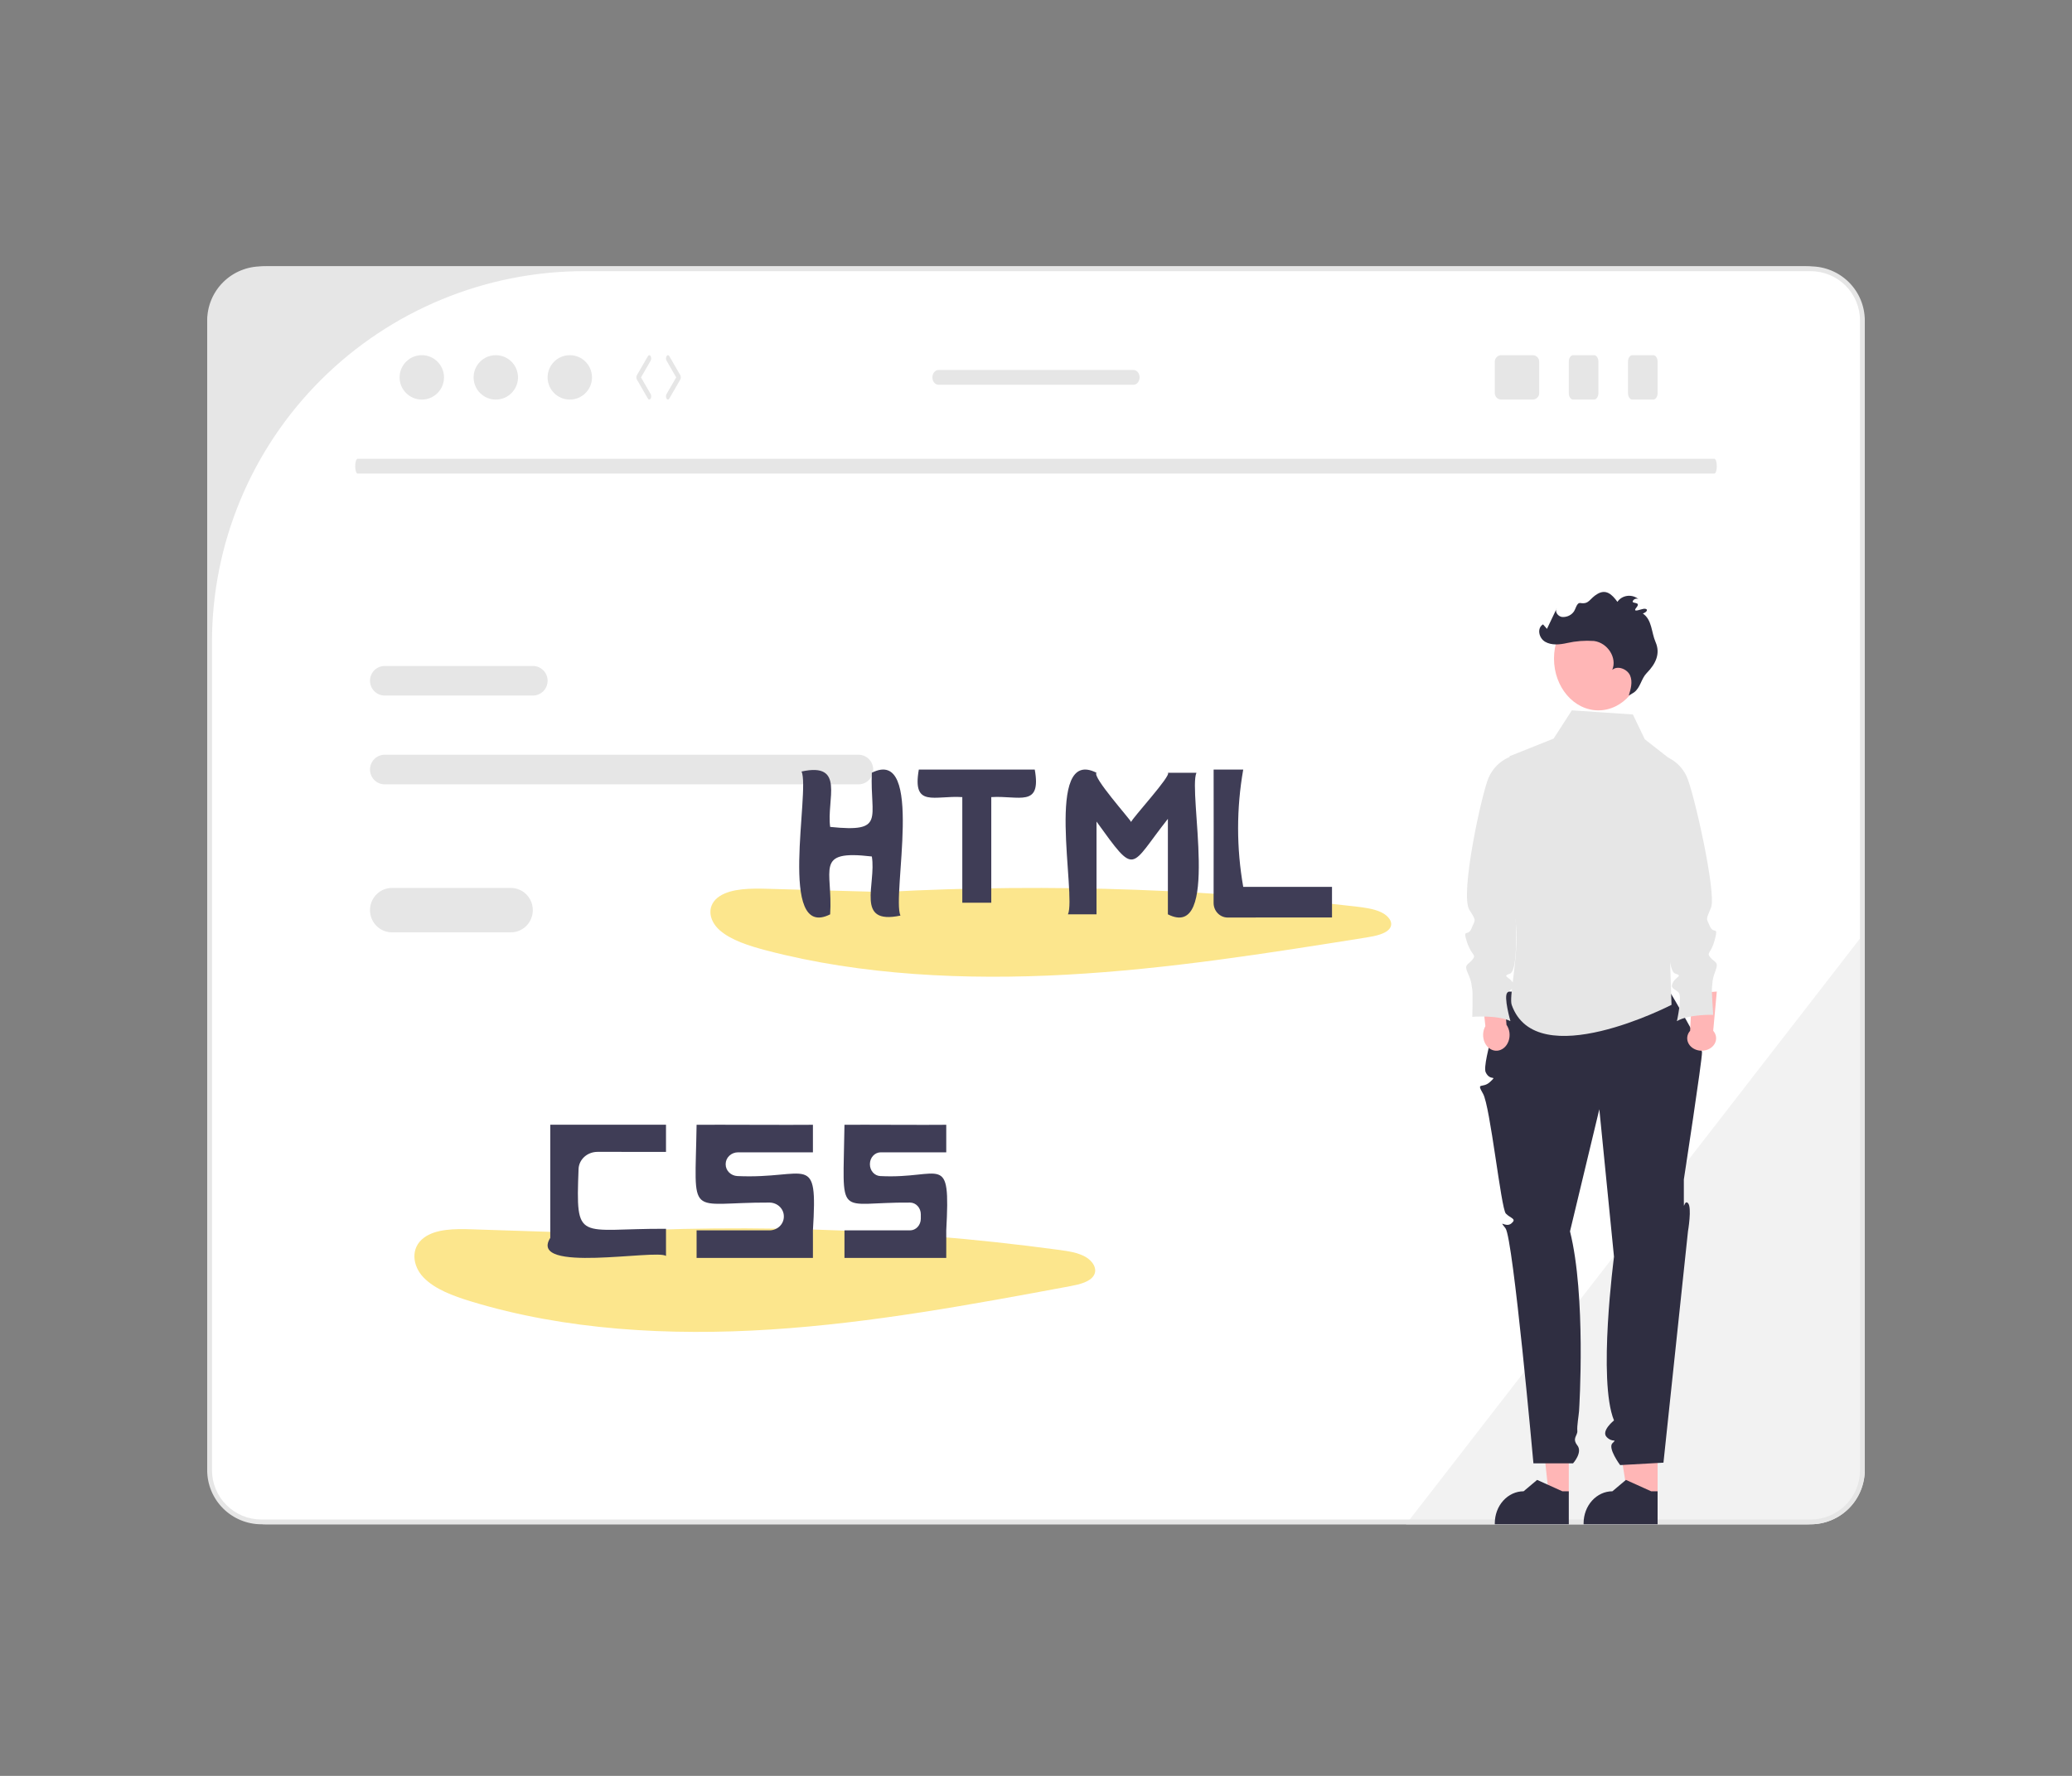
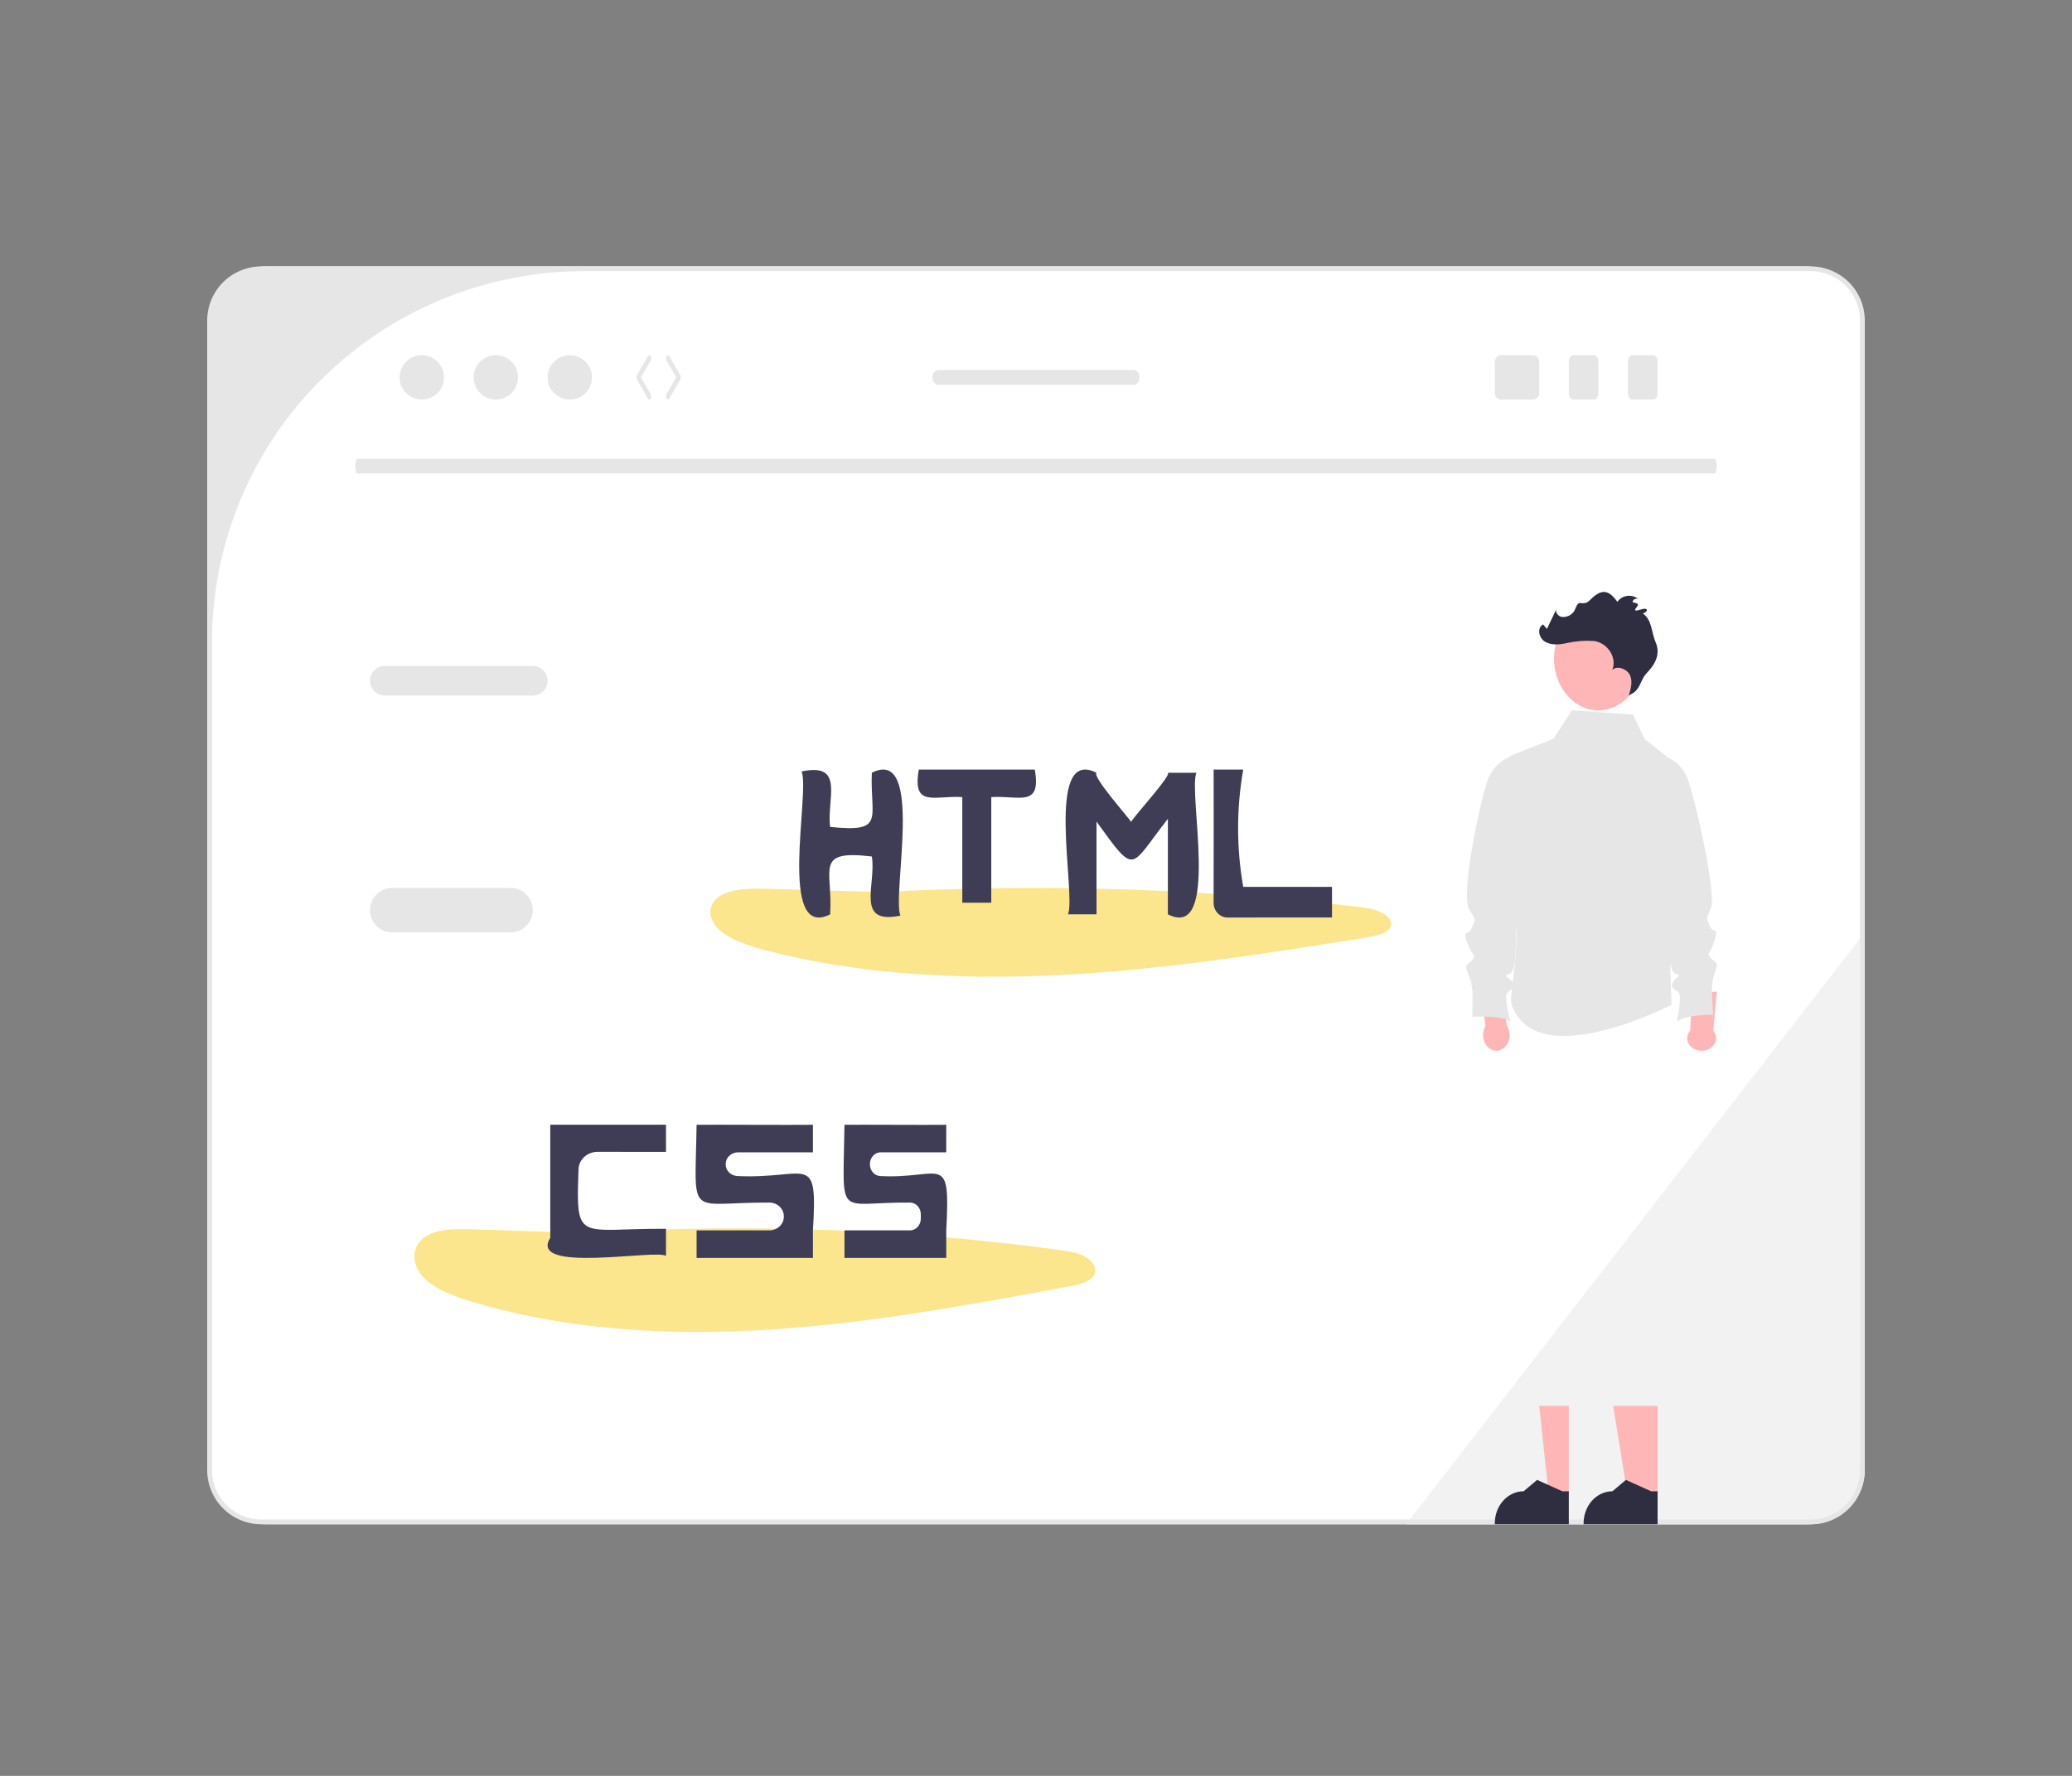
<svg xmlns="http://www.w3.org/2000/svg" width="140" height="120" viewBox="0 0 140 120" fill="none">
  <rect x="0" y="0" width="140" height="120" fill="#808080" stroke="none" />
  <rect x="14" y="18" width="112" height="85" rx="4" fill="white" />
  <path d="M126 63V99.288C125.999 100.272 125.614 101.216 124.93 101.911C124.246 102.607 123.319 102.999 122.352 103H95L95.254 102.673L125.678 63.416L126 63Z" fill="#F2F2F2" />
-   <path d="M58.011 51H25.989C25.727 51 25.475 51.105 25.29 51.293C25.104 51.48 25 51.735 25 52C25 52.265 25.104 52.52 25.29 52.707C25.475 52.895 25.727 53 25.989 53H58.011C58.273 53 58.525 52.895 58.71 52.707C58.896 52.52 59 52.265 59 52C59 51.735 58.896 51.48 58.71 51.293C58.525 51.105 58.273 51 58.011 51Z" fill="#E6E6E6" />
  <path d="M36.003 45H25.997C25.733 45 25.479 45.105 25.292 45.293C25.105 45.48 25 45.735 25 46C25 46.265 25.105 46.52 25.292 46.707C25.479 46.895 25.733 47 25.997 47H36.003C36.267 47 36.521 46.895 36.708 46.707C36.895 46.52 37 46.265 37 46C37 45.735 36.895 45.48 36.708 45.293C36.521 45.105 36.267 45 36.003 45H36.003Z" fill="#E6E6E6" />
  <path d="M122.333 18H17.667C16.695 18.001 15.763 18.386 15.075 19.071C14.388 19.756 14.001 20.684 14 21.653V99.347C14.001 100.316 14.388 101.244 15.075 101.929C15.763 102.614 16.695 102.999 17.667 103H122.333C123.305 102.999 124.237 102.614 124.925 101.929C125.612 101.244 125.999 100.316 126 99.347V21.653C125.999 20.684 125.612 19.756 124.925 19.071C124.237 18.386 123.305 18.001 122.333 18ZM125.677 99.347C125.677 99.785 125.59 100.218 125.422 100.622C125.254 101.026 125.008 101.393 124.697 101.702C124.387 102.012 124.018 102.257 123.613 102.424C123.207 102.592 122.772 102.678 122.333 102.678H17.667C16.78 102.678 15.93 102.327 15.303 101.702C14.675 101.078 14.323 100.231 14.323 99.347V43.383C14.323 36.737 16.974 30.362 21.692 25.662C26.411 20.962 32.81 18.322 39.483 18.322H122.333C122.772 18.322 123.207 18.408 123.613 18.576C124.018 18.743 124.387 18.988 124.697 19.297C125.008 19.607 125.254 19.974 125.422 20.378C125.59 20.782 125.677 21.215 125.677 21.653V99.347Z" fill="#E6E6E6" />
  <path d="M115.838 32H24.162C24.119 32 24.078 31.947 24.047 31.854C24.017 31.76 24 31.633 24 31.5C24 31.367 24.017 31.24 24.047 31.146C24.078 31.053 24.119 31 24.162 31H115.838C115.881 31 115.922 31.053 115.953 31.146C115.983 31.24 116 31.367 116 31.5C116 31.633 115.983 31.76 115.953 31.854C115.922 31.947 115.881 32 115.838 32Z" fill="#E6E6E6" />
  <path d="M28.5 27C29.328 27 30 26.328 30 25.5C30 24.672 29.328 24 28.5 24C27.672 24 27 24.672 27 25.5C27 26.328 27.672 27 28.5 27Z" fill="#E6E6E6" />
  <path d="M33.5 27C34.328 27 35 26.328 35 25.5C35 24.672 34.328 24 33.5 24C32.672 24 32 24.672 32 25.5C32 26.328 32.672 27 33.5 27Z" fill="#E6E6E6" />
  <path d="M38.5 27C39.328 27 40 26.328 40 25.5C40 24.672 39.328 24 38.5 24C37.672 24 37 24.672 37 25.5C37 26.328 37.672 27 38.5 27Z" fill="#E6E6E6" />
  <path d="M43.87 27C43.852 27 43.835 26.994 43.819 26.983C43.803 26.971 43.789 26.955 43.777 26.934L43.037 25.654C43.013 25.613 43 25.558 43 25.501C43 25.443 43.013 25.388 43.037 25.347L43.777 24.067C43.789 24.047 43.803 24.03 43.819 24.018C43.834 24.007 43.851 24 43.868 24C43.885 24 43.902 24.005 43.918 24.016C43.934 24.026 43.949 24.042 43.961 24.063C43.973 24.083 43.983 24.107 43.99 24.134C43.996 24.16 44 24.189 44 24.218C44 24.247 43.997 24.276 43.99 24.303C43.984 24.329 43.974 24.354 43.962 24.374L43.311 25.501L43.962 26.627C43.98 26.658 43.992 26.697 43.997 26.74C44.002 26.782 43.999 26.826 43.989 26.866C43.979 26.905 43.962 26.939 43.941 26.963C43.92 26.987 43.895 27 43.87 27Z" fill="#E6E6E6" />
  <path d="M45.13 27C45.104 27 45.079 26.987 45.058 26.963C45.037 26.939 45.02 26.905 45.01 26.866C45 26.826 44.998 26.782 45.002 26.739C45.007 26.697 45.019 26.658 45.037 26.627L45.689 25.499L45.037 24.372C45.013 24.33 45 24.274 45.001 24.216C45.001 24.158 45.016 24.103 45.04 24.063C45.064 24.022 45.097 24 45.132 24C45.166 24 45.198 24.024 45.222 24.064L45.963 25.346C45.987 25.387 46 25.442 46 25.499C46 25.557 45.987 25.612 45.963 25.653L45.222 26.934C45.211 26.955 45.196 26.971 45.18 26.983C45.164 26.994 45.147 27 45.13 27Z" fill="#E6E6E6" />
  <path d="M107.707 24H106.292C106.254 24 106.216 24.011 106.18 24.033C106.145 24.055 106.113 24.088 106.085 24.128C106.058 24.169 106.037 24.217 106.022 24.27C106.008 24.323 106 24.381 106 24.438V26.562C106 26.619 106.008 26.677 106.022 26.73C106.037 26.783 106.058 26.831 106.085 26.872C106.113 26.912 106.145 26.945 106.18 26.967C106.216 26.989 106.254 27 106.292 27H107.707C107.784 27 107.859 26.954 107.914 26.872C107.969 26.79 108 26.678 108 26.562V24.438C108 24.322 107.969 24.21 107.914 24.128C107.859 24.046 107.784 24 107.707 24Z" fill="#E6E6E6" />
  <path d="M103.56 24H101.438C101.38 24 101.324 24.011 101.27 24.033C101.217 24.055 101.169 24.088 101.128 24.128C101.088 24.169 101.055 24.217 101.033 24.27C101.011 24.323 101 24.381 101 24.438V26.562C101 26.619 101.011 26.677 101.033 26.73C101.055 26.783 101.088 26.831 101.128 26.872C101.169 26.912 101.217 26.945 101.27 26.967C101.324 26.989 101.38 27 101.438 27H103.56C103.676 27 103.788 26.954 103.871 26.872C103.953 26.79 104 26.678 104 26.562V24.438C104 24.322 103.953 24.21 103.871 24.128C103.788 24.046 103.676 24 103.56 24Z" fill="#E6E6E6" />
  <path d="M111.707 24H110.292C110.254 24 110.216 24.011 110.18 24.033C110.145 24.055 110.113 24.088 110.085 24.128C110.058 24.169 110.037 24.217 110.022 24.27C110.008 24.323 110 24.381 110 24.438V26.562C110 26.619 110.008 26.677 110.022 26.73C110.037 26.783 110.058 26.831 110.085 26.872C110.113 26.912 110.145 26.945 110.18 26.967C110.216 26.989 110.254 27 110.292 27H111.707C111.784 27 111.859 26.954 111.914 26.872C111.969 26.79 112 26.678 112 26.562V24.438C112 24.322 111.969 24.21 111.914 24.128C111.859 24.046 111.784 24 111.707 24Z" fill="#E6E6E6" />
  <path d="M76.585 25H63.415C63.305 25 63.199 25.053 63.121 25.146C63.044 25.24 63 25.367 63 25.5C63 25.633 63.044 25.76 63.121 25.854C63.199 25.947 63.305 26 63.415 26H76.585C76.695 26 76.801 25.947 76.879 25.854C76.956 25.76 77 25.633 77 25.5C77 25.367 76.956 25.24 76.879 25.146C76.801 25.053 76.695 25 76.585 25Z" fill="#E6E6E6" />
  <path d="M40.082 83.334L31.873 83.067C30.734 83.03 29.454 83.032 28.642 83.637C27.72 84.324 27.86 85.54 28.625 86.329C29.39 87.118 30.612 87.569 31.811 87.935C38.183 89.882 45.234 90.278 52.081 89.837C58.928 89.397 65.633 88.151 72.306 86.91C72.939 86.792 73.656 86.623 73.914 86.17C74.164 85.732 73.837 85.204 73.33 84.921C72.823 84.638 72.179 84.542 71.559 84.458C60.318 82.939 48.956 82.606 37.649 83.463" fill="#FCE68D" />
  <path d="M54.927 77.865V76.004C53.501 76.023 48.399 75.99 47.067 76.004C46.968 82.509 46.361 81.235 51.988 81.26C52.246 81.261 52.494 81.359 52.676 81.532C52.859 81.706 52.962 81.941 52.962 82.186V82.213C52.962 82.459 52.859 82.694 52.676 82.868C52.493 83.041 52.245 83.139 51.986 83.139H47.067V85H54.927C54.938 84.994 54.919 83.203 54.927 83.139C55.26 77.746 54.602 79.686 49.824 79.469C49.61 79.459 49.409 79.371 49.261 79.224C49.114 79.077 49.032 78.882 49.032 78.679V78.656C49.032 78.446 49.12 78.245 49.277 78.097C49.434 77.948 49.646 77.865 49.867 77.865H54.927Z" fill="#3F3D56" />
  <path d="M63.936 77.865V76.004C62.689 76.023 58.224 75.99 57.059 76.004C56.971 82.566 56.432 81.212 61.494 81.261C61.686 81.263 61.87 81.347 62.006 81.496C62.141 81.644 62.217 81.844 62.217 82.052C62.217 82.15 62.217 82.25 62.217 82.348C62.217 82.452 62.198 82.555 62.161 82.65C62.125 82.746 62.071 82.834 62.003 82.907C61.935 82.981 61.855 83.039 61.766 83.079C61.677 83.118 61.582 83.139 61.486 83.139H57.059V85H63.936C63.946 84.994 63.929 83.203 63.936 83.139C64.227 77.746 63.652 79.686 59.471 79.469C59.284 79.459 59.108 79.371 58.979 79.224C58.85 79.077 58.778 78.882 58.778 78.679V78.656C58.778 78.446 58.855 78.245 58.992 78.097C59.129 77.948 59.315 77.865 59.509 77.865H63.936Z" fill="#3F3D56" />
  <path d="M45 77.835V76H37.181C37.175 77.636 37.185 81.967 37.181 83.644C35.648 86.079 44.355 84.393 45 84.867C45 84.867 45 83.032 45 83.032C39.05 83.003 38.901 84.048 39.092 78.992C39.104 78.681 39.243 78.387 39.481 78.171C39.719 77.955 40.037 77.835 40.368 77.834C42.088 77.835 45 77.835 45 77.835Z" fill="#3F3D56" />
  <path d="M60.082 60.287L51.873 60.058C50.734 60.026 49.454 60.028 48.642 60.546C47.72 61.135 47.86 62.177 48.625 62.854C49.39 63.53 50.612 63.916 51.811 64.23C58.183 65.899 65.234 66.238 72.081 65.86C78.928 65.483 85.633 64.415 92.306 63.351C92.939 63.251 93.656 63.105 93.914 62.717C94.164 62.342 93.837 61.889 93.33 61.646C92.823 61.404 92.179 61.322 91.559 61.25C80.299 59.947 68.955 59.662 57.649 60.397" fill="#FCE68D" />
  <path d="M58.908 52.215C58.777 55.298 59.873 56.269 56.092 55.876C55.836 54.037 57.132 51.484 54.16 52.132C54.756 53.467 52.502 63.591 56.091 61.785C56.293 58.743 54.964 57.409 58.908 57.874C59.225 59.755 57.748 62.522 60.84 61.868C60.245 60.533 62.498 50.41 58.908 52.215Z" fill="#3F3D56" />
  <path d="M78.911 52.217C79.176 52.385 76.486 55.305 76.427 55.544C76.347 55.34 73.779 52.483 74.089 52.217C70.515 50.405 72.742 60.496 72.159 61.783C72.16 61.783 74.089 61.783 74.089 61.783V55.516C76.8 59.268 76.297 58.636 78.911 55.332L78.911 61.783C82.484 63.595 80.258 53.504 80.841 52.217C80.84 52.217 78.911 52.217 78.911 52.217Z" fill="#3F3D56" />
  <path d="M69.916 52H62.083C61.623 54.61 63.144 53.735 65.02 53.862L65.02 61H66.978V53.862C68.846 53.741 70.382 54.599 69.916 52Z" fill="#3F3D56" />
  <path d="M84.002 59.927C83.54 57.306 83.54 54.621 84.002 52H82.002C82.014 53.31 81.999 58.597 82 61.015C82 61.276 82.1 61.526 82.278 61.711C82.457 61.896 82.698 61.999 82.951 62C84.965 62.002 88.811 61.987 90 61.995L90 59.927H84.002Z" fill="#3F3D56" />
  <path d="M34.517 60H26.483C26.089 60 25.712 60.158 25.434 60.439C25.156 60.721 25 61.102 25 61.5C25 61.898 25.156 62.279 25.434 62.561C25.712 62.842 26.089 63 26.483 63H34.517C34.911 63 35.288 62.842 35.566 62.561C35.844 62.279 36 61.898 36 61.5C36 61.102 35.844 60.721 35.566 60.439C35.288 60.158 34.911 60 34.517 60H34.517Z" fill="#E6E6E6" />
  <path d="M106 101L104.645 101L104 95L106 95L106 101Z" fill="#FFB6B6" />
  <path d="M106 103L101 103V102.93C101 102.357 101.205 101.807 101.57 101.402C101.935 100.997 102.43 100.769 102.946 100.769H102.946L103.86 100L105.564 100.769L106 100.769L106 103Z" fill="#2F2E41" />
  <path d="M112 101L109.967 101L109 95L112 95L112 101Z" fill="#FFB6B6" />
  <path d="M112 103L107 103V102.93C107 102.357 107.205 101.807 107.57 101.402C107.935 100.997 108.43 100.769 108.946 100.769H108.946L109.86 100L111.564 100.769L112 100.769L112 103Z" fill="#2F2E41" />
-   <path d="M101.725 67C101.725 67 100.085 71.827 100.387 72.462C100.69 73.098 101.206 72.603 100.69 73.098C100.174 73.593 99.723 73.067 100.206 73.907C100.69 74.748 101.423 81.667 101.745 82.002C102.067 82.337 102.51 82.346 102.117 82.671C101.723 82.997 101.206 82.337 101.723 82.997C102.239 83.657 103.61 98.88 103.61 98.88H106.287C106.287 98.88 106.954 98.144 106.576 97.665C106.199 97.185 106.609 97 106.576 96.68C106.543 96.36 106.669 95.67 106.692 95.355C106.715 95.04 107.168 87.539 106.081 83.206L108.063 74.954L109.054 84.927C109.054 84.927 107.949 93.292 109.054 95.981C109.054 95.981 108.163 96.692 108.558 97.103C108.953 97.515 109.297 97.185 108.953 97.515C108.609 97.845 109.469 99 109.469 99L112.396 98.835L114.052 83.206C114.052 83.206 114.332 81.576 114.052 81.296C113.773 81.017 113.773 82.007 113.773 81.017V79.697C113.773 79.697 115.021 71.579 115 71.101C114.978 70.623 112.912 67.158 112.912 67.158L101.725 67Z" fill="#2F2E41" />
  <path d="M110.33 48.279L106.206 48L104.972 49.91L102 51.096V60.506C102.309 61.417 102.469 62.371 102.474 63.331C102.462 65.206 101.971 67.414 102.141 67.898C103.803 72.628 112.941 67.898 112.941 67.898L112.774 62.842L113 51.415L111.133 49.953L110.33 48.279Z" fill="#E6E6E6" />
  <path d="M101.79 69.25L101.541 66.083L100 66L100.364 69.338C100.271 69.501 100.218 69.693 100.211 69.891C100.204 70.089 100.244 70.285 100.325 70.458C100.407 70.631 100.528 70.773 100.674 70.868C100.819 70.964 100.985 71.009 101.151 70.999C101.317 70.988 101.478 70.923 101.615 70.81C101.752 70.698 101.859 70.541 101.926 70.36C101.992 70.178 102.015 69.978 101.991 69.782C101.967 69.586 101.897 69.402 101.79 69.25L101.79 69.25Z" fill="#FFB6B6" />
  <path d="M102.549 51L102.504 51.008C102.089 51.081 101.697 51.26 101.362 51.528C101.028 51.795 100.761 52.144 100.584 52.544C100.123 53.587 98.626 60.445 99.282 61.479C99.791 62.281 99.667 62.125 99.428 62.73C99.189 63.335 98.803 62.689 99.119 63.65C99.435 64.61 99.782 64.473 99.489 64.844C99.196 65.215 98.895 65.142 99.18 65.763C99.465 66.385 99.419 66.595 99.473 66.829C99.527 67.063 99.48 68.709 99.48 68.709C99.48 68.709 101.2 68.572 102.056 69C102.056 69 101.579 67.338 101.849 67.072C102.119 66.805 102.443 66.773 102.211 66.386C101.98 65.999 101.456 65.982 102.027 65.789C102.597 65.595 102.414 62.126 102.414 62.126C103.354 59.551 102.982 55.315 102.549 51Z" fill="#E6E6E6" />
  <path d="M114.198 69.65L114.324 67.138L116 67L115.757 69.652C115.867 69.777 115.934 69.925 115.95 70.081C115.967 70.237 115.933 70.394 115.852 70.534C115.77 70.674 115.645 70.792 115.491 70.874C115.336 70.957 115.158 71 114.976 71C114.794 71 114.616 70.956 114.462 70.873C114.307 70.791 114.183 70.673 114.102 70.533C114.021 70.392 113.987 70.235 114.004 70.08C114.021 69.924 114.088 69.775 114.198 69.65Z" fill="#FFB6B6" />
  <path d="M112 51L112.043 51.005C112.444 51.057 112.827 51.215 113.16 51.466C113.493 51.716 113.765 52.051 113.952 52.443C114.442 53.463 115.991 60.373 115.612 61.322C115.258 62.206 115.273 61.989 115.53 62.582C115.787 63.175 116.126 62.508 115.868 63.486C115.61 64.465 115.271 64.346 115.569 64.702C115.867 65.058 116.152 64.969 115.908 65.607C115.663 66.244 115.717 66.452 115.677 66.689C115.636 66.926 115.757 68.572 115.757 68.572C115.757 68.572 114.104 68.526 113.304 69C113.304 69 113.684 67.31 113.413 67.058C113.142 66.806 112.831 66.79 113.034 66.39C113.238 65.99 113.739 65.946 113.184 65.783C112.628 65.619 112.644 62.135 112.644 62.135L112 51Z" fill="#E6E6E6" />
  <path d="M108 48C109.657 48 111 46.433 111 44.5C111 42.567 109.657 41 108 41C106.343 41 105 42.567 105 44.5C105 46.433 106.343 48 108 48Z" fill="#FFB6B6" />
  <path d="M110.401 46.791C110.844 46.472 110.887 45.863 111.265 45.479C111.897 44.837 112.194 44.147 111.863 43.387C111.57 42.714 111.633 41.888 111.002 41.455C111.312 41.352 111.384 41.137 111.111 41.133C110.927 41.13 110.24 41.455 110.57 41.051C110.901 40.646 110.275 40.806 110.316 40.64C110.358 40.475 110.623 40.383 110.74 40.514C110.642 40.421 110.521 40.35 110.388 40.307C110.255 40.263 110.112 40.248 109.972 40.263C109.832 40.278 109.697 40.322 109.578 40.392C109.459 40.462 109.359 40.557 109.285 40.668C108.913 40.153 108.517 39.799 107.947 40.126C107.387 40.446 107.394 40.843 106.792 40.748C106.509 40.703 106.482 41.195 106.289 41.391C106.2 41.495 106.084 41.577 105.951 41.629C105.819 41.681 105.674 41.702 105.531 41.689C105.249 41.64 105.033 41.316 105.191 41.095L104.526 42.493L104.258 42.19C103.832 42.446 103.972 43.113 104.4 43.365C104.829 43.616 105.386 43.563 105.88 43.451C106.475 43.317 107.088 43.27 107.698 43.312C108.631 43.433 109.28 44.46 108.935 45.267C109.293 44.943 109.955 45.212 110.141 45.642C110.326 46.071 110.19 46.555 110.053 47" fill="#2F2E41" />
</svg>